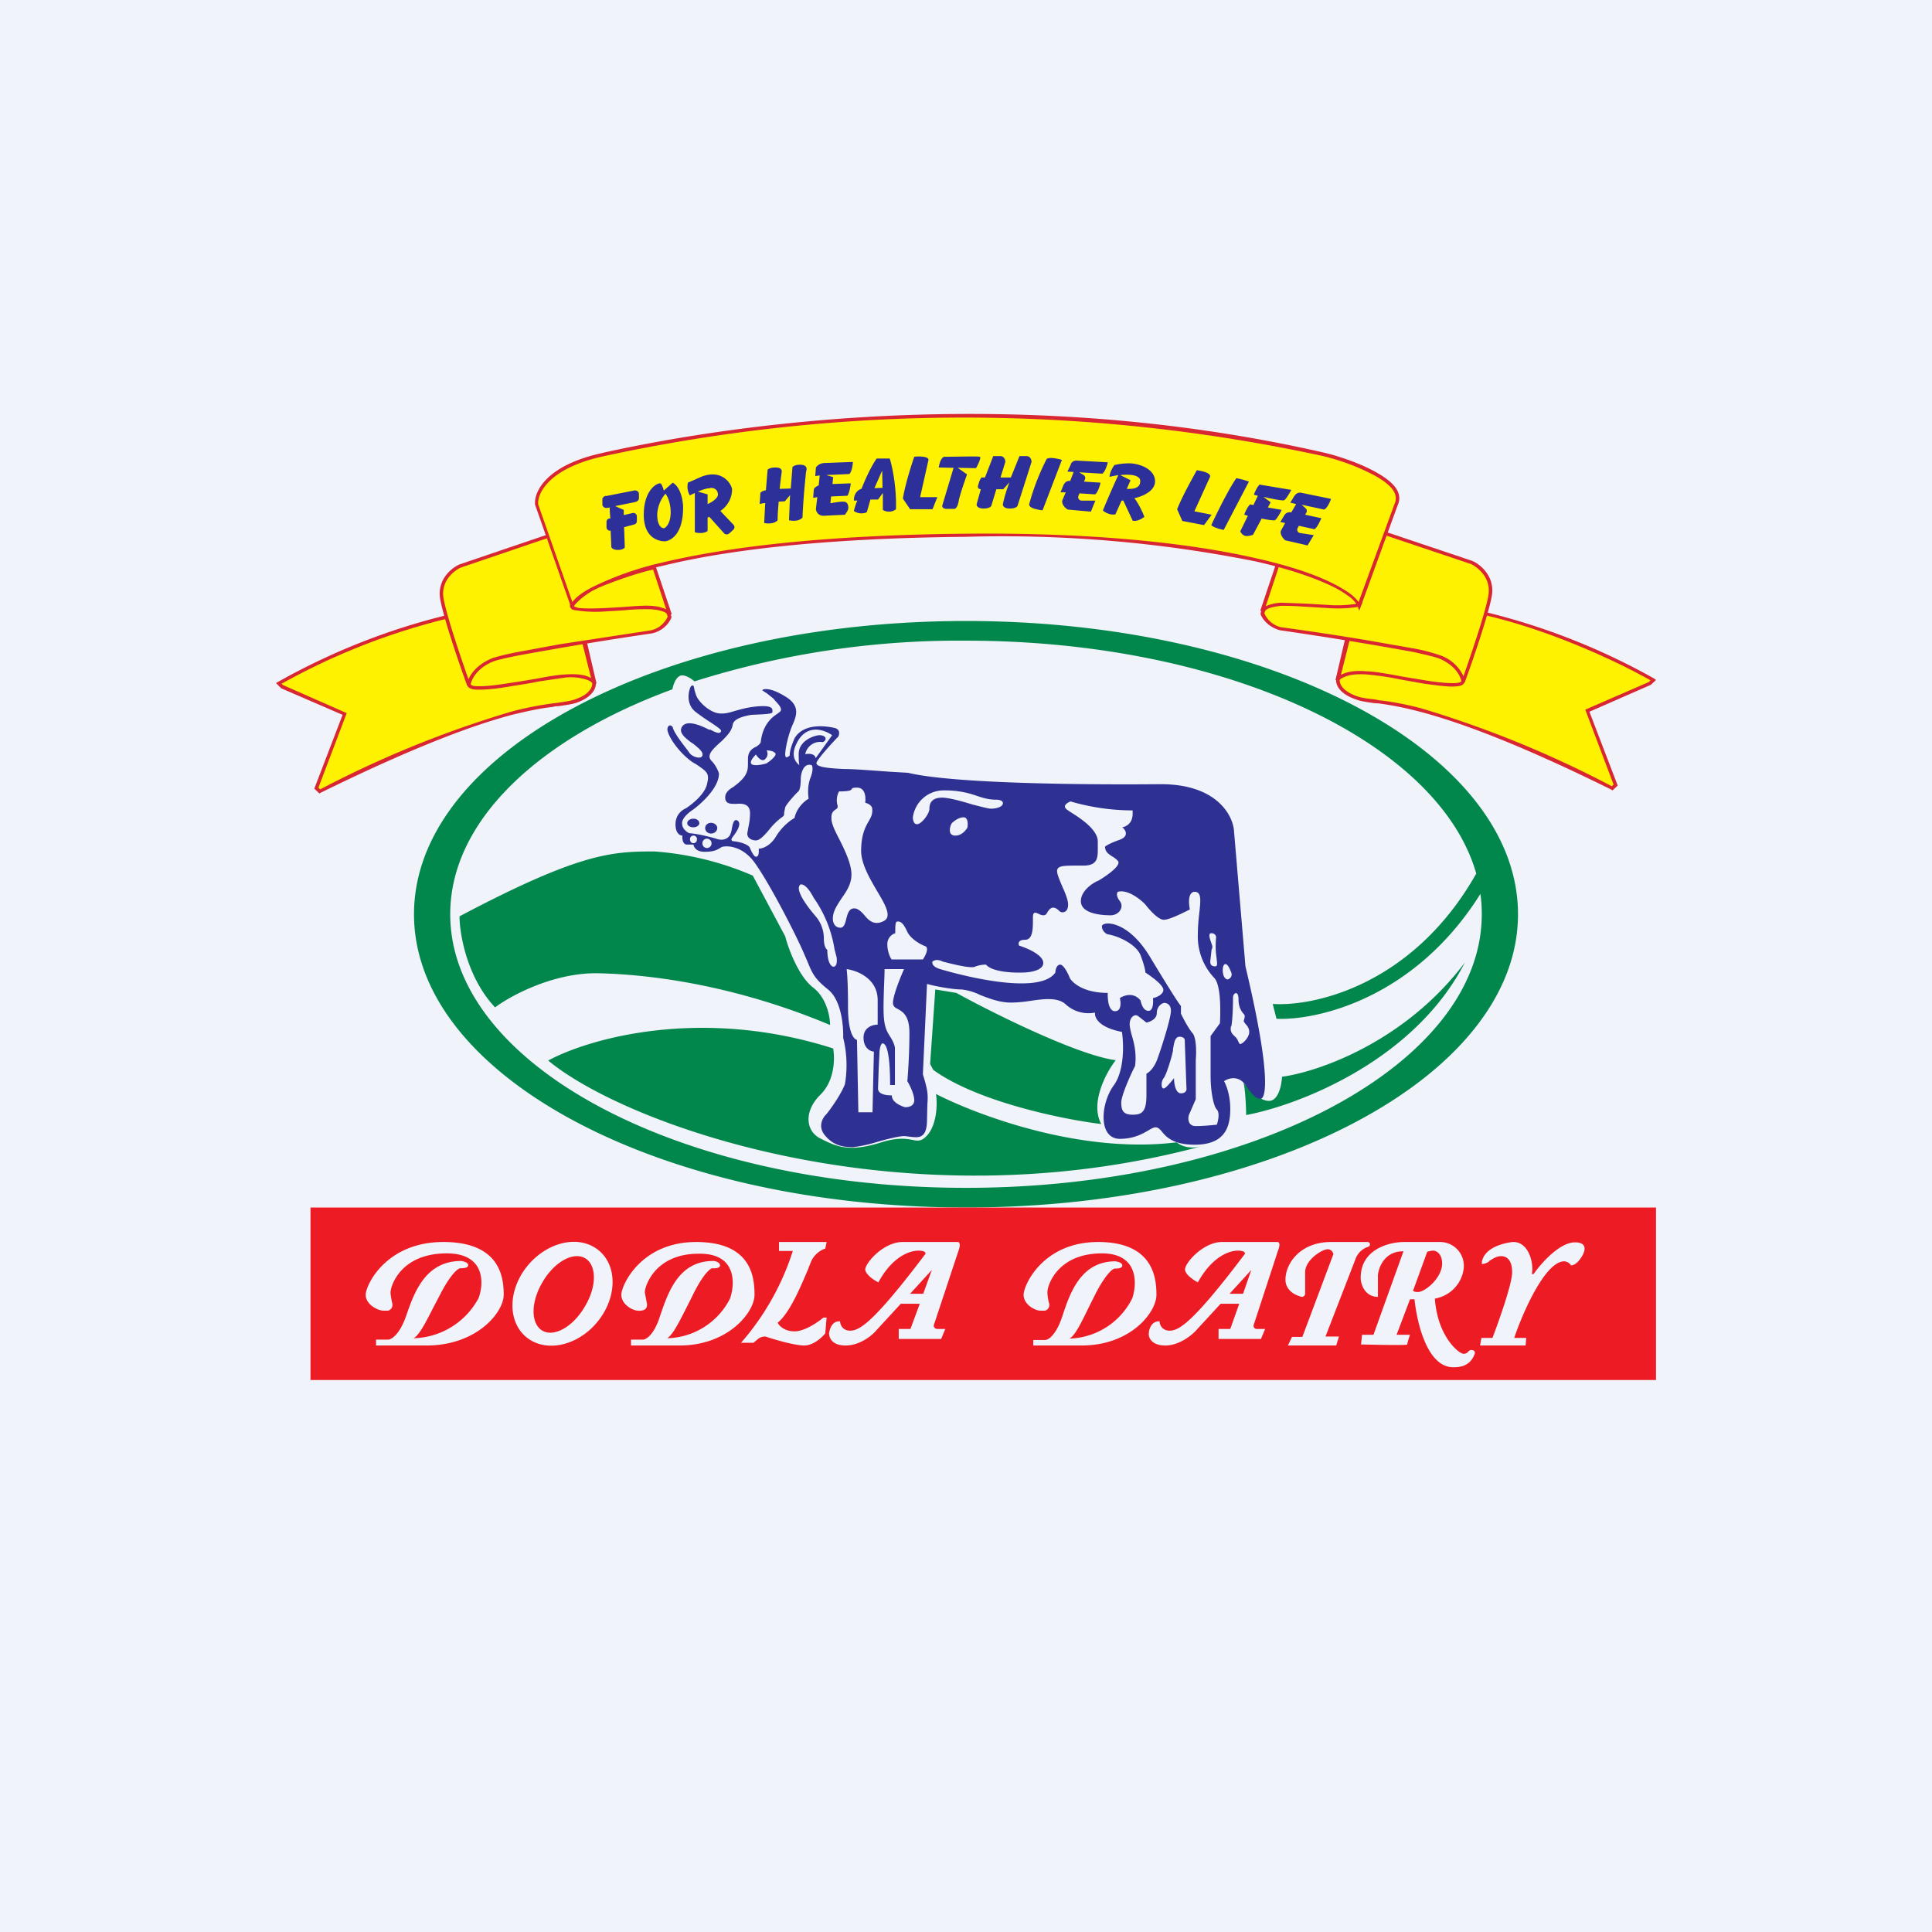
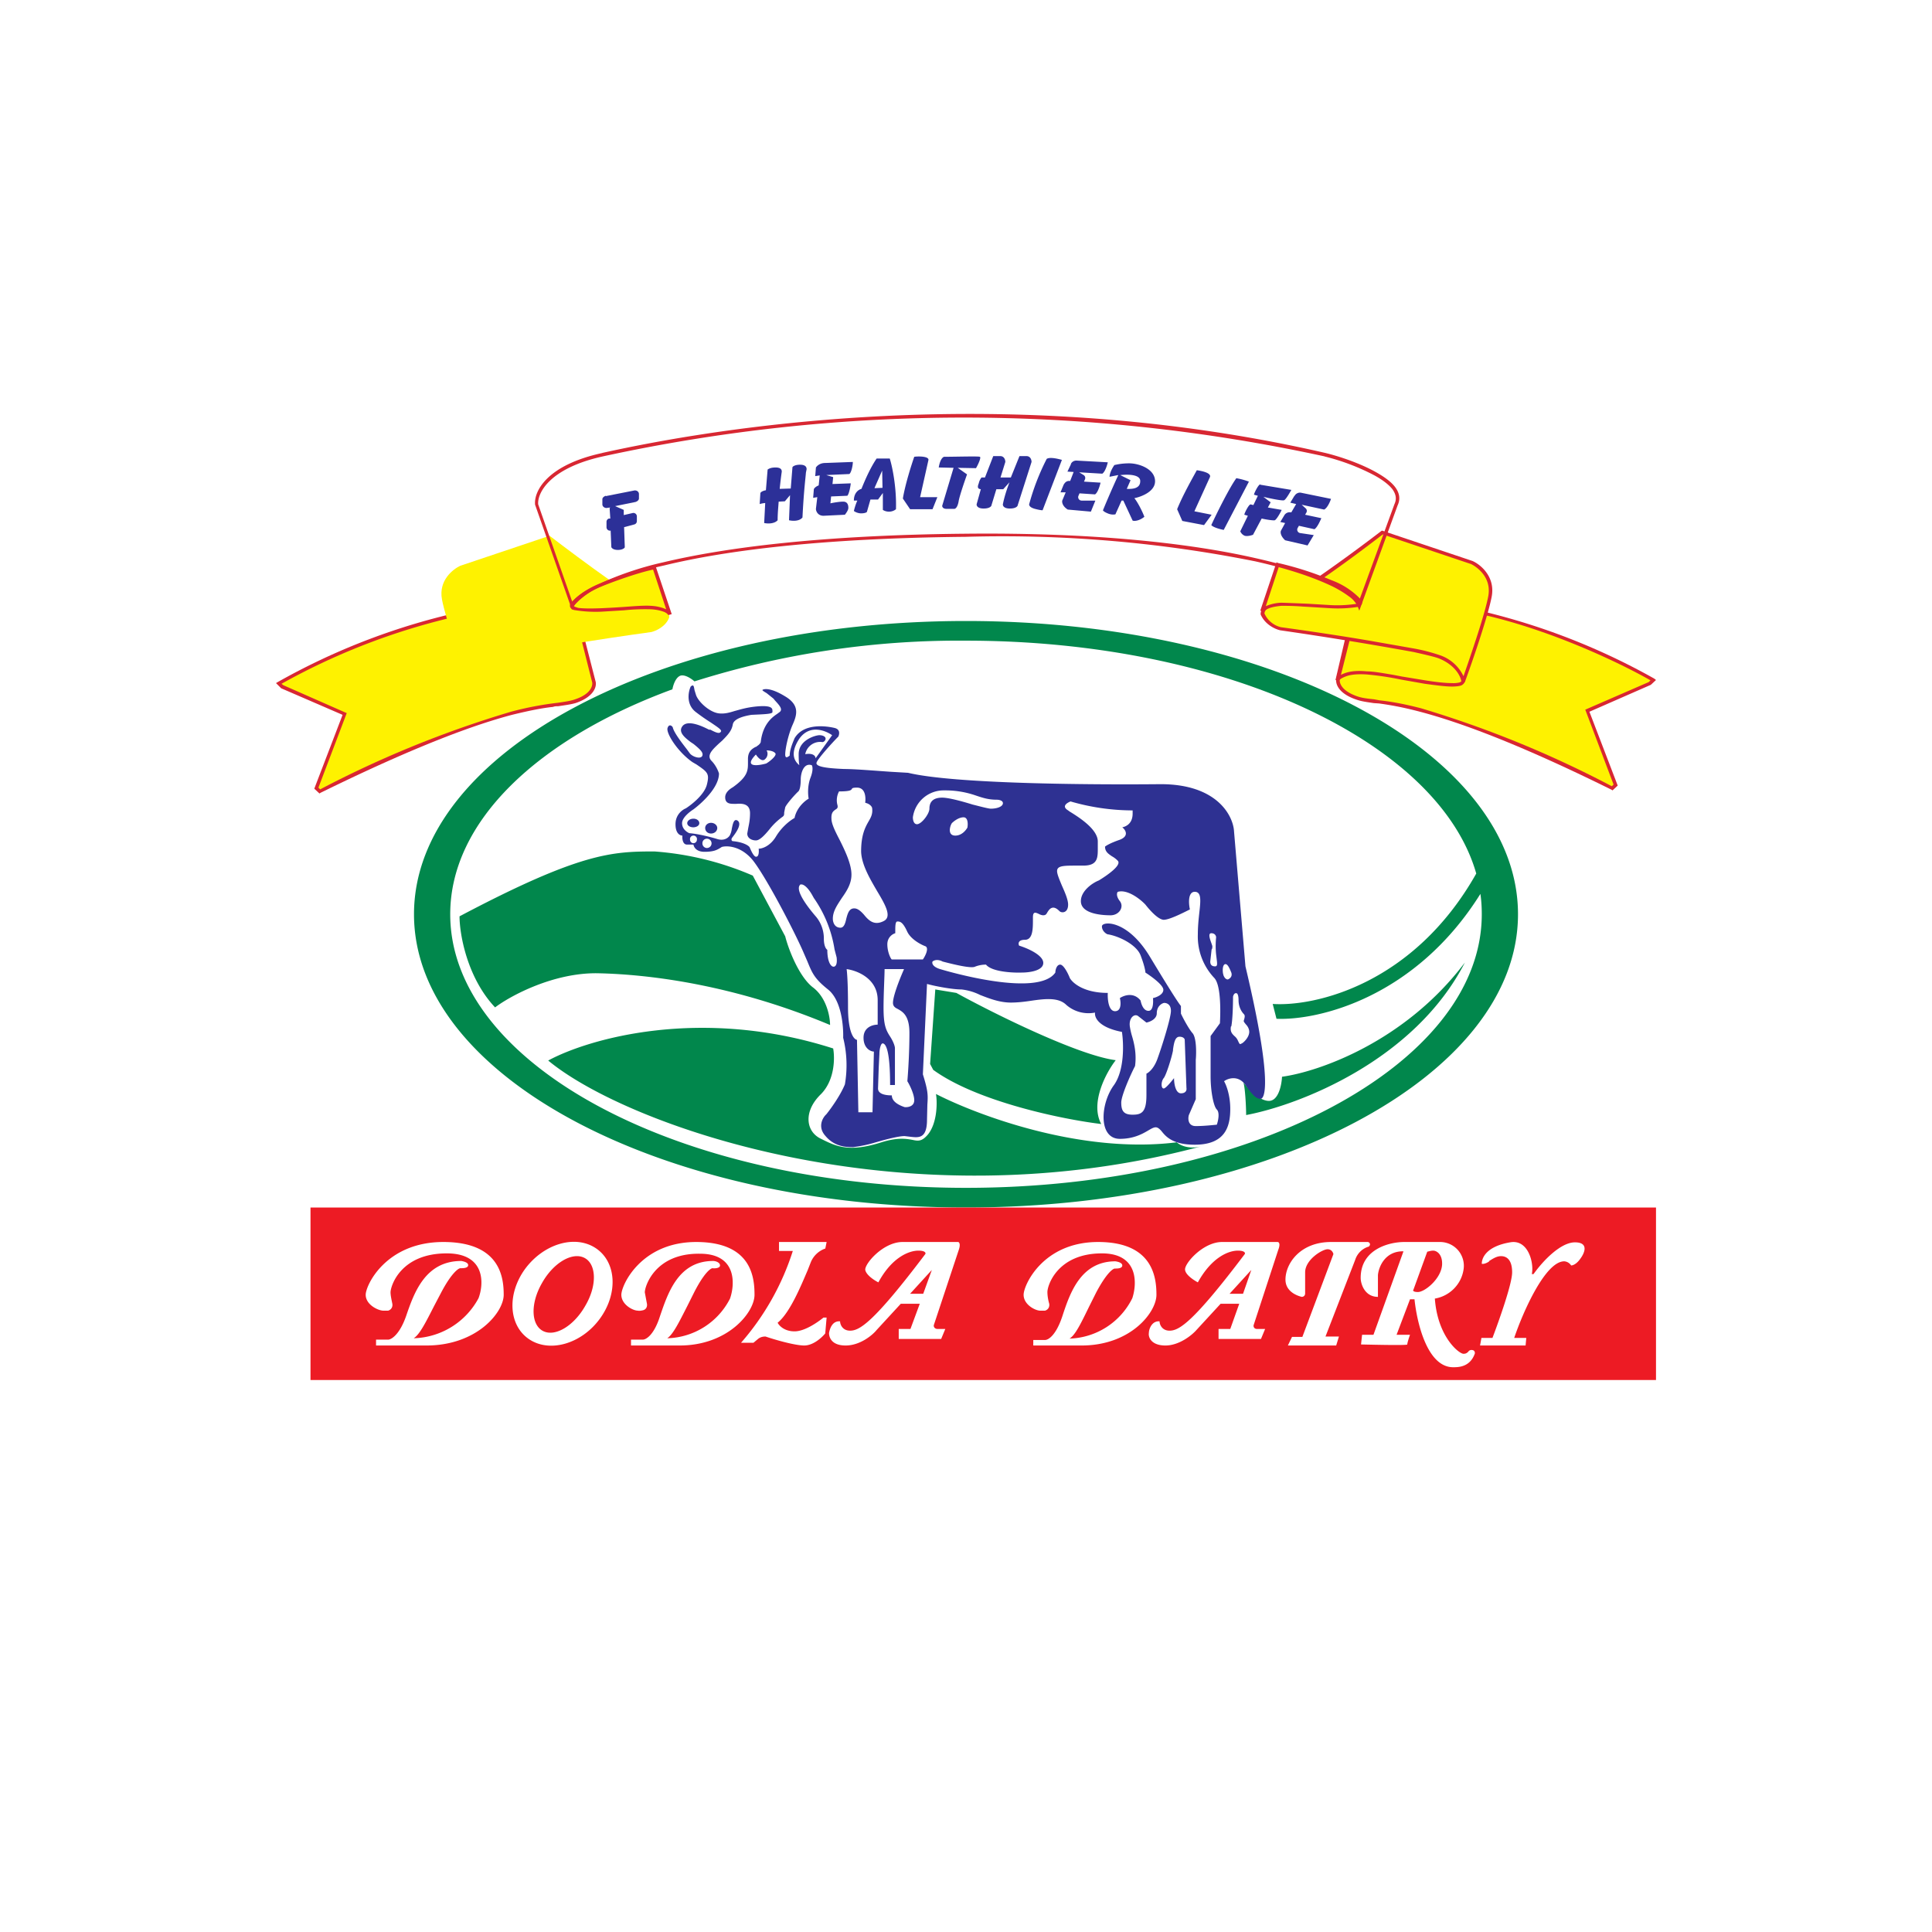
<svg xmlns="http://www.w3.org/2000/svg" width="56" height="56" viewBox="0 0 56 56">
-   <path fill="#F0F3FA" d="M0 0h56v56H0z" />
  <path fill="#01874C" fill-rule="evenodd" d="M44 26.5c0 4.7-7.16 8.5-16 8.5s-16-3.8-16-8.5S19.16 18 28 18s16 3.8 16 8.5Zm-1.05 0c0 4.38-6.7 7.93-14.95 7.93-8.26 0-14.95-3.55-14.95-7.93 0-2.7 2.55-5.09 6.44-6.52.03-.16.1-.32.2-.38.11-.07.3.03.44.15A25.43 25.43 0 0 1 28 18.57c7.5 0 13.7 2.93 14.79 6.75-1.81 3.21-4.67 3.86-5.9 3.78l.11.43c1.2.05 4.02-.6 5.91-3.62.03.2.04.4.04.59Zm-29.63.06c0 .52.22 1.78 1.03 2.64.45-.34 1.68-1 2.95-.99 1.6.03 4.04.36 6.76 1.5 0-.24-.1-.8-.51-1.1-.4-.32-.7-1.11-.79-1.47l-.94-1.76a8.75 8.75 0 0 0-2.85-.7c-1.22 0-2.15.03-5.65 1.88Zm22.8 5.76c0-.25-.03-.8-.08-.95.13.18.46.54.74.54.28 0 .37-.47.38-.7 1.04-.14 3.56-1 5.3-3.31-1.47 2.86-4.84 4.14-6.34 4.42Zm-20.23-1.58c2.29 1.9 10.36 4.78 18.92 2.49-.36.09-.62-.04-.7-.12-2.79.35-5.81-.8-6.98-1.4.04.24.04.83-.23 1.17-.17.2-.27.2-.45.16-.17-.03-.42-.08-.9.07-.94.3-1.31.12-1.75-.1-.45-.21-.52-.8 0-1.3.4-.41.4-1.05.35-1.32-3.84-1.23-7.1-.28-8.26.35Zm11.22-2.06.61.1c1.09.6 3.53 1.81 4.62 1.95-.28.36-.75 1.24-.42 1.85-1.09-.13-3.59-.64-4.87-1.57l-.09-.17.15-2.16Z" />
  <path fill="#2E3192" fill-rule="evenodd" d="M20.17 20.64c-.29-.22-.22-.59-.15-.74.08-.07.09-.02.11.1l.04.13c.06.21.42.54.7.55.14.01.26-.02.42-.07.15-.04.33-.1.61-.13.49-.05.49.06.49.13v.03c0 .05-.2.06-.4.07l-.21.01c-.18.03-.51.1-.54.28-.03.17-.12.28-.31.47l-.09.08c-.18.17-.37.34-.22.5.13.13.2.3.22.37 0 .41-.5.86-.74 1.04-.11.07-.33.24-.33.4 0 .17.14.26.21.29.27.02.65.12.81.17.16.05.29 0 .36-.1a.53.53 0 0 0 .06-.19c.03-.15.06-.3.16-.25.17.1-.08.41-.14.49-.05.06-.02.1 0 .11.32.03.47.13.5.18.04.1.13.3.2.27.07-.01.07-.16.06-.23.1 0 .33-.07.5-.35.18-.3.43-.48.54-.54.06-.3.3-.5.41-.56-.02-.1-.04-.36.05-.6.09-.23.06-.34.04-.37-.24-.08-.32.24-.32.41 0 .1-.01.29-.07.35-.08.07-.34.36-.38.46l-.03.15c0 .04 0 .08-.02.1l-.02.02c-.07.05-.23.17-.38.36-.17.21-.3.33-.4.33-.1 0-.25-.05-.25-.2l.03-.17c.02-.1.05-.23.05-.42 0-.29-.25-.28-.4-.27h-.05c-.12 0-.27 0-.27-.19 0-.15.15-.25.22-.29.45-.32.44-.5.44-.73V22c0-.23.13-.3.22-.35.02 0 .04-.02.05-.03.07-.04.1-.1.1-.11.06-.52.33-.72.48-.82.05-.04.09-.06.1-.09.04-.08-.08-.2-.17-.3l-.04-.05-.2-.16c-.07-.04-.13-.08-.12-.09.01-.02.19-.1.65.18.46.27.34.57.21.86-.12.29-.2.67-.2.83 0 .13.08.07.13.03 0-.18.1-.4.14-.5.27-.46.95-.35 1.16-.3.17.04.14.18.11.25-.2.2-.6.65-.63.75-.05.13.33.17.8.19.3 0 .9.05 1.34.08l.51.03c1.33.32 5.22.35 7.3.33 1.66-.01 2.13.92 2.15 1.38l.33 3.9c.81 3.41.55 3.84.44 3.84-.1 0-.2-.05-.44-.4-.2-.29-.5-.2-.62-.11.06.1.18.4.18.8 0 .51-.14 1.04-1.03 1.04-.64 0-.84-.24-.96-.39-.05-.06-.1-.1-.14-.11-.07-.02-.15.03-.27.1-.17.1-.42.23-.8.23-.63 0-.57-1.02-.17-1.56.31-.44.28-1.21.23-1.54-.68-.13-.8-.42-.78-.56a.98.98 0 0 1-.83-.22c-.23-.23-.63-.18-1.04-.12-.2.03-.39.05-.57.05-.33 0-.63-.12-.89-.22a1.6 1.6 0 0 0-.54-.16c-.28 0-.79-.1-1-.16l-.12 2.62c.15.48.15.6.13.88l-.01.43c0 .55-.23.53-.48.5l-.17-.02c-.18 0-.56.1-.9.2a3.9 3.9 0 0 1-.59.12c-.18 0-.53 0-.8-.32-.24-.26-.09-.53.02-.63.13-.16.41-.55.54-.87a3.3 3.3 0 0 0-.05-1.35c.01-.34-.05-1.09-.44-1.4-.4-.32-.46-.48-.6-.82l-.1-.23c-.22-.52-1-2.04-1.43-2.63-.34-.47-.78-.5-.95-.45l-.03.02c-.1.06-.19.12-.47.12-.24 0-.31-.14-.32-.21h-.19c-.12 0-.14-.17-.13-.26-.07 0-.2-.06-.2-.33 0-.28.2-.42.3-.46.17-.11.54-.4.61-.69.08-.32.02-.36-.3-.58l-.12-.07c-.43-.3-.77-.84-.72-.99.04-.12.12-.07.15-.02.03.15.27.46.41.64l.08.11c.07.1.3.18.36.09.06-.1-.07-.21-.24-.35a3.37 3.37 0 0 0-.09-.06c-.17-.13-.37-.29-.24-.46.15-.2.58 0 .77.1h.04c.17.09.27.13.31.05.02-.05-.11-.13-.3-.26a5.72 5.72 0 0 1-.43-.3Zm-.07 3.8a.1.1 0 0 0 .1-.1.1.1 0 0 0-.1-.12.1.1 0 0 0-.1.11c0 .06.04.11.1.11Zm.39.14a.13.13 0 0 0 0-.27.13.13 0 0 0-.13.14c0 .07.06.13.13.13Zm-.4-.6c.1 0 .18-.05.18-.12 0-.07-.07-.13-.17-.13s-.18.06-.18.13.08.12.18.12Zm.7.02c0 .09-.08.16-.18.16-.1 0-.17-.07-.17-.16 0-.08.07-.15.17-.15s.18.07.18.15Zm2.38-1.81v-.01c0 .03 0 .02 0 0Zm0-.01c-.01-.04-.02-.13-.02-.32 0-.42.5-.55.6-.55.1 0 .18.04.18.1 0 .06-.06.1-.09.1a.44.44 0 0 0-.5.35c.24-.04.3.06.3.12l.48-.67c-.2-.14-.65-.32-.95.1-.33.5-.07.71 0 .77Zm-.99-.18c-.09.1-.22-.05-.27-.13-.37.38.05.33.3.26.12-.07.32-.24.26-.3-.06-.07-.2-.08-.25-.08a.2.2 0 0 1-.04.25Zm2.14.94a.54.54 0 0 0-.05.38c.03.1-.01.12-.06.15-.05.04-.12.08-.11.26 0 .15.11.37.24.62.16.32.34.7.34 1 0 .27-.14.48-.28.68-.13.2-.26.38-.26.6 0 .1.05.26.22.26.1 0 .14-.12.17-.26.04-.15.08-.3.23-.3.1 0 .19.08.28.18.13.16.29.33.57.19.25-.12.06-.46-.18-.86-.21-.36-.46-.78-.47-1.16 0-.48.12-.7.21-.86.07-.12.13-.22.11-.39 0-.04-.06-.13-.2-.16v-.02c.01-.08.03-.42-.24-.42-.13 0-.14.02-.15.04-.02.03-.04.07-.37.07Zm-1.11 2.7c.04-.02.17.02.33.3l.05.09a3.55 3.55 0 0 1 .6 1.49l.06.23c.02.16-.01.27-.09.27s-.18-.15-.18-.49c-.04-.02-.1-.12-.1-.32a.99.99 0 0 0-.22-.63c-.12-.14-.68-.79-.45-.95Zm4.16-2.73a.9.9 0 0 0-.91.78c0 .07.02.2.12.2.13 0 .36-.3.36-.45 0-.15.06-.32.37-.32.18 0 .56.1.88.2.24.06.46.12.53.12.18 0 .35-.06.35-.16 0-.08-.12-.1-.18-.1-.25 0-.42-.06-.6-.12a2.69 2.69 0 0 0-.92-.15Zm.22.95c.06-.06.2-.17.34-.17.13 0 .13.2.11.3-.04.07-.16.23-.35.23-.23 0-.16-.27-.1-.36Zm-1.3 3.13c.1.23.4.39.54.44.1.06-.01.28-.08.38h-.9c-.02 0-.13-.2-.13-.44 0-.2.15-.3.23-.32V27c0-.15 0-.29.06-.29.07 0 .15 0 .28.28Zm-1.75 1.1c.3.04.9.27.9.9v.71c-.14 0-.41.07-.41.38 0 .3.2.4.3.4l-.04 1.76h-.41l-.04-2.1c-.09-.01-.26-.21-.26-.95 0-.73-.03-1.03-.04-1.1Zm1.66 0h-.56c0 .2-.03.72-.03 1.12 0 .51.07.65.2.85.1.16.13.28.13.32v1.07h-.14c0-.9-.1-1.16-.19-1.2-.08-.05-.12.17-.12.3l-.02.4-.02.6c0 .18.26.2.4.2 0 .2.25.3.37.34.1.01.28-.02.28-.2 0-.17-.13-.44-.2-.55.02-.23.06-.81.06-1.4 0-.5-.19-.61-.33-.69-.06-.03-.12-.06-.14-.13-.05-.15.19-.75.31-1.02Zm.83-.22c-.02.04-.01.15.22.22.3.09 2.84.82 3.34.1 0-.08.04-.23.14-.23s.23.26.28.39c.08.14.4.43 1.1.43-.01.18.02.53.21.53s.17-.26.14-.38c.12-.08.4-.18.6.07.02.1.08.3.23.3.14 0 .14-.25.13-.37.1-.02.3-.1.3-.24 0-.14-.35-.39-.52-.5 0-.06-.04-.24-.14-.5-.12-.31-.63-.56-.96-.61-.05-.02-.16-.1-.16-.23 0-.15.73-.21 1.39.88.53.88.81 1.32.9 1.43v.22c.06.13.22.43.33.56.12.12.12.57.1.78v1.14l-.2.46c-.03.1-.03.32.2.32s.5-.03.61-.04c.04-.11.09-.35 0-.44-.1-.1-.18-.55-.18-.96v-1.17l.27-.37c.02-.35.03-1.1-.16-1.31a1.75 1.75 0 0 1-.48-1.27c0-.21.02-.42.04-.6.04-.36.07-.61-.11-.63-.22-.02-.2.33-.16.51-.2.1-.61.31-.77.3-.17-.02-.41-.3-.52-.44-.15-.16-.52-.45-.8-.37-.03.03-.05.13.06.27.13.17-.02.41-.27.41s-.86-.04-.86-.41c0-.3.34-.53.52-.6.23-.14.67-.44.55-.57a.7.7 0 0 0-.17-.13c-.1-.07-.2-.13-.2-.28.02-.02.14-.1.43-.2.28-.11.16-.29.07-.36.1-.02.3-.1.3-.4v-.09a6.48 6.48 0 0 1-1.8-.26c-.1.04-.27.14-.07.26l.04.03c.26.16.82.51.82.87v.15c0 .3.02.55-.42.55h-.17c-.4 0-.59 0-.59.16 0 .09.07.25.14.42.09.2.18.41.18.55 0 .25-.19.25-.25.19-.07-.07-.18-.16-.29-.05a.52.52 0 0 0-.07.1c-.03.05-.05.07-.12.07a.31.31 0 0 1-.12-.04c-.09-.04-.17-.08-.17.1v.07c0 .25 0 .58-.23.58-.2 0-.2.11-.17.17.23.07.7.27.7.5 0 .23-.41.28-.62.28-.27.01-.87-.02-1.04-.23a.87.87 0 0 0-.32.06c-.12.06-.67-.08-.94-.15-.05-.03-.19-.08-.29 0Zm5.47 4.09c0-.2.26-.79.4-1.06.05-.37-.03-.68-.1-.91a2.28 2.28 0 0 1-.05-.23c-.04-.26.14-.4.25-.3l.23.18c.1-.02.3-.1.3-.27 0-.22.17-.3.22-.3.04 0 .19.02.19.23 0 .2-.25 1-.38 1.36-.1.3-.26.43-.33.46v.62c0 .5-.14.57-.4.57s-.33-.11-.33-.35Zm1.89-.42-.05-1.4c0-.03-.04-.09-.15-.09-.13 0-.16.17-.19.37v.03c-.04.21-.2.72-.27.8-.08.1-.08.3 0 .3.06 0 .22-.2.3-.3 0 .15.04.44.2.44.15 0 .17-.1.16-.15Zm1.3-1.79c.04-.2.05-.65.05-.86.02-.09.07-.11.09-.1.02-.01.07.02.07.2 0 .21.1.35.15.4.04.04.03.08.02.13l-.02.07c0 .03.03.06.06.1.05.05.1.13.1.22 0 .16-.18.33-.23.34l-.02.01c-.02.01-.03.01-.08-.1a.35.35 0 0 0-.1-.13c-.06-.06-.13-.12-.1-.28Zm-.57-2.24-.04.36c0 .09.04.14.14.14.08 0 .06-.09.04-.26l-.01-.08a2.43 2.43 0 0 1 0-.5c0-.04-.03-.12-.14-.12-.1 0-.04.17 0 .28l.03.09c0 .04 0 .08-.02.1Zm.57.68c.04.12-.05.18-.1.2-.08 0-.12-.1-.13-.13v-.01c-.02-.04-.04-.26.04-.3.07-.03.13.09.19.24Z" />
  <path fill="#ED1B24" fill-rule="evenodd" d="M48 35H9v5h39v-5Zm-37.1 3.83V39h1.46c1.46 0 2.24-.96 2.24-1.47 0-.5-.1-1.53-1.75-1.53-1.66 0-2.25 1.25-2.25 1.53s.34.45.5.46h.15c.1-.03.14-.12.12-.21-.02-.1-.05-.23-.05-.32 0-.18.29-1.14 1.65-1.13 1.1.01 1.06.88.9 1.3a2.2 2.2 0 0 1-1.88 1.16c.17-.1.35-.46.59-.93l.21-.4c.28-.53.48-.69.55-.7.08 0 .23 0 .23-.09 0-.08-.14-.11-.2-.12-1.05 0-1.37.93-1.6 1.6-.19.54-.43.68-.52.68h-.35Zm27.75-2.48-.9 2.4h-.3l-.12.25h1.4l.08-.26h-.39l.86-2.22a.59.59 0 0 1 .37-.38c.03 0 .06-.04.06-.07a.07.07 0 0 0-.07-.07h-1.06c-.89 0-1.32.62-1.32 1.09 0 .31.27.45.47.5.06 0 .1-.04.1-.1v-.61c0-.37.5-.67.65-.67.12 0 .16.1.17.14ZM18.29 39v-.17h.34c.1 0 .33-.14.5-.68.23-.67.53-1.6 1.54-1.6.07 0 .2.04.2.13 0 .08-.15.09-.22.08-.07.01-.26.17-.53.7l-.2.4c-.24.47-.41.82-.58.93a2.1 2.1 0 0 0 1.82-1.15c.15-.43.19-1.3-.87-1.3-1.3-.02-1.6.94-1.6 1.12l.06.32c.02.09-.02.18-.12.2-.04.01-.1.02-.14.01-.15 0-.48-.18-.48-.46S18.58 36 20.18 36s1.69 1.02 1.69 1.53S21.1 39 19.7 39h-1.4Zm11.66-.17V39h1.4c1.42 0 2.17-.96 2.17-1.47 0-.5-.1-1.53-1.69-1.53-1.6 0-2.16 1.25-2.16 1.53s.32.45.47.46h.15c.1-.03.14-.12.12-.21-.03-.1-.05-.23-.05-.32-.01-.18.28-1.14 1.6-1.13 1.04.01 1 .88.86 1.3A2.1 2.1 0 0 1 31 38.8c.17-.1.34-.46.57-.93l.2-.4c.28-.53.47-.69.54-.7.07 0 .22 0 .22-.09 0-.08-.13-.11-.2-.12-1.01 0-1.32.93-1.54 1.6-.18.54-.4.68-.5.68h-.34Zm-12.56-.61c-.53.73-1.45 1-2.05.6-.6-.4-.65-1.31-.12-2.04.54-.73 1.45-1 2.05-.6.6.4.65 1.31.12 2.04Zm-.42-.38c-.33.59-.88.92-1.23.74-.35-.18-.37-.8-.03-1.39.33-.59.88-.91 1.23-.73.35.18.37.8.03 1.38Zm6.95-1.64.04-.2h-1.38v.26h.4a7.49 7.49 0 0 1-1.5 2.66h.36l.12-.1c.09-.08.19-.08.23-.08.26.09.85.26 1.12.26.27 0 .52-.24.61-.35l.04-.46h-.09c-.16.13-.54.4-.84.4-.3 0-.45-.17-.49-.25.36-.29.68-1.08.87-1.52l.09-.23a.7.7 0 0 1 .42-.4Zm.72 2.37c-.22 0-.29-.18-.29-.27-.23-.02-.3.22-.32.34 0 .12.07.36.48.36.42 0 .78-.3.9-.45l.7-.76h.55l-.27.73h-.34v.29h1.23l.12-.29h-.23c-.07 0-.12-.06-.1-.12l.72-2.17c.06-.17.01-.23-.02-.23h-1.61c-.56 0-1.1.63-1.08.81.03.15.26.3.38.36.4-.74.9-.92 1.16-.92.2 0 .22.07.2.1-1.51 2-1.91 2.22-2.18 2.22Zm2.12-1.07h-.38l.63-.69-.25.69Zm6.85.8c0 .09.07.27.29.27.27 0 .67-.22 2.18-2.22.02-.03 0-.1-.2-.1-.26 0-.75.18-1.16.92-.11-.06-.35-.21-.37-.36-.03-.18.52-.81 1.07-.81h1.61c.04 0 .09.05.02.23l-.71 2.17c-.02.06.02.12.09.12h.24l-.12.29h-1.23v-.29h.34l.26-.73h-.54l-.7.76c-.13.15-.5.45-.9.45-.41 0-.5-.24-.48-.36 0-.12.09-.36.31-.34Zm2.03-.8h.39l.24-.69-.63.69Zm4.3.1v-.64c.02-.23.2-.7.74-.69l-.87 2.42h-.33l-.03.28c.45.01 1.34.03 1.34 0 0-.04.05-.2.08-.28h-.39l.39-1.03H41c.07.68.37 1.97 1.12 1.97.15 0 .49 0 .63-.4 0-.03 0-.1-.1-.1-.05 0-.08.03-.1.06-.03.02-.05.05-.13.05-.13 0-.75-.49-.83-1.6.42-.07.76-.4.83-.83a.69.69 0 0 0-.67-.81H40.7c-.42 0-1.26.2-1.26 1.04 0 .18.12.55.5.55Zm1.03-.22.4-1.1c.02 0 .1-.03.17-.03.1 0 .27.1.26.4-.02.41-.5.8-.7.8-.15 0-.15-.05-.13-.07Zm2.2-.82c-.12.08-.2.08-.22.07 0-.2.17-.51.82-.62.53-.1.7.61.63.92h.05c.3-.42.8-.92 1.2-.92.39 0 .3.28.16.47-.11.16-.22.2-.27.2a.257.257 0 0 0-.2-.12c-.55 0-1.2 1.48-1.45 2.22h.35l-.02.22H42.9l.04-.22h.32c.19-.5.57-1.57.57-1.9 0-.41-.2-.47-.32-.47s-.22.06-.36.15Z" />
  <path fill="#FEF200" d="M13.48 17.76a19.24 19.24 0 0 0-5.4 2.05l.1.1 1.8.79-.81 2.15.1.1c5.62-2.78 6.73-2.4 7.39-2.62.52-.17.59-.46.55-.58l-.34-1.35c-.21-.39-1.18-1.05-3.4-.64Z" />
  <path fill="#D82732" d="M16.82 18.41c-.2-.35-1.14-1.01-3.33-.6a19.2 19.2 0 0 0-5.33 2.01l.05.04 1.84.81-.82 2.16.05.05a30.73 30.73 0 0 1 5.53-2.25 9.45 9.45 0 0 1 1.36-.26c.2-.03.35-.05.47-.09.51-.16.55-.43.52-.52l-.34-1.35Zm-3.35-.7c2.22-.41 3.22.25 3.44.66v.01l.35 1.36c.05.15-.04.46-.58.64-.14.04-.3.06-.5.09-.05 0-.1 0-.15.02-.29.03-.66.1-1.19.23-1.06.28-2.74.88-5.55 2.26l-.03.02-.15-.14.82-2.14-1.78-.77L8 19.8l.05-.03a19.3 19.3 0 0 1 5.42-2.06Z" />
-   <path fill="#D82732" d="m16.96 18.39.33 1.42-.1.03c0-.03-.06-.1-.19-.14a1.51 1.51 0 0 0-.62-.06l-.75.11-.25.05-.68.11c-.3.05-.58.08-.79.08-.1 0-.2 0-.26-.03a.2.2 0 0 1-.08-.05.12.12 0 0 1-.03-.1c0-.18.06-.38.14-.54a.99.99 0 0 1 .14-.21c.05-.06.1-.1.16-.13l.4-.08a85.68 85.68 0 0 1 2.53-.46h.05Zm-2.55.55-.4.08a.29.29 0 0 0-.12.1.9.9 0 0 0-.12.19 1.4 1.4 0 0 0-.13.51v.02l.05.03c.05.02.12.02.22.02.2 0 .47-.03.78-.08a34.6 34.6 0 0 0 .93-.15c.3-.06.56-.1.76-.11.3-.02.51 0 .66.06l.11.05-.27-1.16a279.17 279.17 0 0 0-2.47.44Z" />
  <path fill="#FEF200" d="M19 17.6c.33.02.4.2.4.29-.1.28-.4.4-.52.43-1.33.18-4.12.61-4.62.82-.5.2-.66.56-.67.71-.22-.6-.68-1.94-.78-2.48-.1-.55.32-.87.53-.97l2.59-.87c.89.68 2.74 2.06 3.07 2.08Z" />
-   <path fill="#D82732" d="m15.94 15.47.02.02a49.74 49.74 0 0 0 2.58 1.84 3.71 3.71 0 0 0 .46.23c.18 0 .3.06.36.13.07.06.1.14.1.2v.02a.8.8 0 0 1-.57.45 106.09 106.09 0 0 0-3.87.64c-.35.07-.62.13-.74.18-.48.2-.63.55-.64.68l-.1.01c-.22-.6-.68-1.94-.78-2.5-.1-.57.33-.91.56-1.01l2.62-.89Zm-2.58.98c-.2.09-.6.4-.5.91.09.5.49 1.68.72 2.33.08-.19.27-.43.66-.6.13-.05.4-.12.76-.19l1.25-.23 2.62-.4a.7.7 0 0 0 .48-.39.2.2 0 0 0-.06-.13.505.505 0 0 0-.29-.1c-.03 0-.06 0-.1-.02a15.99 15.99 0 0 1-1.26-.78c-.6-.42-1.28-.93-1.72-1.27l-2.56.87Z" />
  <path fill="#FEF200" d="m19.42 17.81-.46-1.36c-.47.09-1.22.37-1.54.5-.16.07-.54.24-.81.54-.33.38 1.75.08 2.25.12.4.03.54.15.56.2Z" />
  <path fill="#D82732" d="m19 16.4.47 1.4-.1.03c0-.01-.03-.05-.11-.09-.08-.03-.2-.07-.4-.08a5.75 5.75 0 0 0-.77.03l-.66.04a3.78 3.78 0 0 1-.8-.05.2.2 0 0 1-.08-.05.1.1 0 0 1-.03-.08c0-.04.03-.06.05-.1.28-.3.67-.48.83-.54a9.42 9.42 0 0 1 1.55-.5l.05-.01Zm-.07.11c-.47.1-1.18.36-1.5.49a2.12 2.12 0 0 0-.8.56v.01l.04.02.09.03c.15.02.39.02.66.01a25.52 25.52 0 0 0 .83-.05c.26-.02.49-.03.61-.02a1.26 1.26 0 0 1 .45.1l-.38-1.15Z" />
  <path fill="#FEF200" d="M42.52 17.67c2.22.41 4.53 1.54 5.4 2.05l-.1.1-1.8.78.81 2.15-.1.1c-5.62-2.78-6.73-2.4-7.39-2.61-.52-.18-.59-.46-.55-.59l.34-1.35c.21-.38 1.18-1.05 3.4-.63Z" />
  <path fill="#D82732" d="M39.18 18.32c.2-.36 1.14-1.02 3.33-.6 2.17.4 4.42 1.48 5.33 2l-.05.05-1.84.8.82 2.17-.05.05a30.73 30.73 0 0 0-5.53-2.26c-.54-.14-.92-.2-1.2-.23l-.16-.03c-.2-.02-.35-.04-.47-.08-.51-.17-.55-.43-.52-.52l.34-1.35Zm3.35-.7c-2.22-.42-3.22.25-3.44.66l-.35 1.36c-.05.16.04.46.58.64.14.05.3.07.5.1l.15.01c.29.04.66.1 1.19.24 1.06.28 2.74.87 5.55 2.26l.03.02.15-.14-.82-2.14 1.78-.78.15-.14-.05-.04a19.3 19.3 0 0 0-5.42-2.05Z" />
  <path fill="#D82732" d="m39.04 18.3-.33 1.41.1.03c0-.03.06-.08.19-.13.12-.05.32-.08.62-.06a8.69 8.69 0 0 1 1 .15l.68.12c.3.04.58.08.79.08.1 0 .2-.01.26-.03a.2.2 0 0 0 .08-.06.12.12 0 0 0 .03-.09 1.5 1.5 0 0 0-.14-.55.98.98 0 0 0-.14-.2.39.39 0 0 0-.16-.13l-.4-.09a82.39 82.39 0 0 0-2.53-.45h-.05Zm2.55.55.4.08c.03.01.07.04.12.1.04.04.08.1.12.18.07.16.12.35.13.52v.02l-.05.03a.72.72 0 0 1-.22.02c-.2 0-.47-.03-.78-.08l-.67-.11-.26-.05c-.3-.05-.57-.1-.76-.1-.3-.03-.51 0-.66.06a.69.69 0 0 0-.11.05l.27-1.17a279.17 279.17 0 0 1 2.47.45Z" />
  <path fill="#FEF200" d="M37 17.51c-.33.02-.4.2-.4.29.1.28.4.4.52.42 1.33.2 4.12.62 4.62.83.5.2.66.56.67.71.22-.6.68-1.94.78-2.49.1-.54-.32-.87-.53-.96l-2.59-.88c-.89.69-2.74 2.07-3.07 2.08Z" />
  <path fill="#D82732" d="m40.06 15.38-.02.01a49.9 49.9 0 0 1-2.58 1.85 3.74 3.74 0 0 1-.46.22c-.18.01-.3.06-.36.13a.28.28 0 0 0-.1.2v.02c.13.3.43.43.57.46a106.06 106.06 0 0 1 3.87.63c.35.08.62.14.74.19.48.2.63.54.64.68h.1c.22-.6.68-1.94.78-2.49.1-.57-.33-.92-.56-1.02l-2.62-.88Zm2.58.97c.2.1.59.4.5.92-.09.5-.49 1.67-.72 2.33a1.17 1.17 0 0 0-.66-.6 5.2 5.2 0 0 0-.76-.2l-1.25-.22c-.93-.16-1.96-.31-2.62-.4a.7.7 0 0 1-.48-.4.2.2 0 0 1 .06-.12c.05-.05.14-.1.29-.1.03 0 .06 0 .1-.02l.11-.05a15.9 15.9 0 0 0 1.14-.73c.61-.42 1.29-.93 1.73-1.27l2.56.86Z" />
  <path fill="#FEF200" d="m36.58 17.72.46-1.36c.47.08 1.22.37 1.54.5.16.06.54.23.81.54.33.38-1.75.08-2.25.11-.4.03-.54.15-.56.2Z" />
  <path fill="#D82732" d="m37 16.3-.47 1.4.1.03s.03-.04.11-.08.2-.07.4-.09c.12 0 .34 0 .6.02l.17.01.66.04a3.76 3.76 0 0 0 .8-.04.2.2 0 0 0 .08-.05.1.1 0 0 0 .03-.09.18.18 0 0 0-.05-.09 2.22 2.22 0 0 0-.83-.54 9.4 9.4 0 0 0-1.55-.5L37 16.3Zm.07.12c.47.09 1.18.36 1.5.49a2.12 2.12 0 0 1 .8.56l-.04.03a3.7 3.7 0 0 1-.75.04l-.66-.04a76.27 76.27 0 0 0-.78-.03 1.26 1.26 0 0 0-.45.1l.38-1.15Z" />
-   <path fill="#FEF200" d="m15.55 14.63 1.02 2.94c.3-.6 2.99-1.96 11.4-2.05 7.53-.08 11.11 1.28 11.42 2.05l1.08-2.94c.32-.67-1.24-1.24-2.06-1.45a49.23 49.23 0 0 0-20.95 0c-1.6.36-1.94 1.12-1.91 1.45Z" />
  <path fill="#D82732" d="M38.4 13.23a49.18 49.18 0 0 0-20.93 0c-1.58.35-1.9 1.09-1.87 1.39l.99 2.83c.04-.05.1-.12.18-.18.12-.1.29-.2.5-.3a9.31 9.31 0 0 1 1.95-.67c1.76-.42 4.54-.79 8.75-.83 3.76-.04 6.55.28 8.43.71.94.21 1.65.45 2.15.69.25.12.45.24.6.35.1.08.17.15.23.23l1.04-2.84c.07-.15.04-.29-.06-.43-.11-.14-.3-.28-.52-.4a6.38 6.38 0 0 0-1.45-.55Zm-20.95-.1c2-.44 10.91-2.31 20.97 0 .41.1 1.01.3 1.47.56.23.13.43.27.55.43.12.16.16.34.07.53L39.4 17.7l-.05-.13a.77.77 0 0 0-.26-.29 3.1 3.1 0 0 0-.57-.33c-.5-.23-1.2-.47-2.14-.68a37.34 37.34 0 0 0-8.4-.71c-4.2.04-6.97.4-8.73.83a9.2 9.2 0 0 0-1.92.65 2 2 0 0 0-.48.3.78.78 0 0 0-.22.24l-.05.1-1.07-3.05c-.04-.38.33-1.15 1.95-1.5Z" />
  <path fill="#2C3098" d="m17.56 14.38.81-.16c.08-.02.15.03.15.1v.13c0 .04-.04.08-.1.1l-.59.12.25.11v.15l.26-.06a.1.1 0 0 1 .12.1v.13a.1.1 0 0 1-.07.1l-.3.08.02.58c0 .02-.06.08-.2.08s-.18-.06-.19-.08l-.02-.48a.1.1 0 0 1-.12-.1v-.15a.1.1 0 0 1 .07-.1h.04l-.02-.3.02-.02-.08.01c-.07.02-.15-.03-.15-.1v-.15c0-.04.04-.08.1-.1Z" />
-   <path fill="#2C3098" fill-rule="evenodd" d="M19.16 14.02c-.05-.06-.5.13-.5.9s.56.77.61.77c.04 0 .53-.06.53-.98 0-.18-.06-.58-.3-.72l-.26.23a.65.65 0 0 0-.08-.2Zm.13.29a.98.98 0 0 0-.24.6c0 .35.14.4.19.4.05 0 .2-.13.2-.46 0-.28-.1-.48-.15-.54Zm1.3-.16c-.09 0-.23.04-.36.1l.28.08v.28c.19-.08.3-.2.3-.27s-.03-.2-.22-.2Zm-.6.21.15-.07v1.13c0 .01.05.03.17.03.1 0 .18-.04.2-.06V15l.05-.02.43.48c.04.04.1.04.15 0l.12-.11a.1.1 0 0 0 0-.14l-.38-.4a.76.76 0 0 0 .34-.63c-.03-.17-.29-.58-.87-.37l-.41.18a.5.5 0 0 0 .05.36Z" />
  <path fill="#2C3098" d="m22.9 14.34-.03.74c.09.02.29.04.39-.08.04-.8.09-1.15.1-1.3l.02-.1c0-.05-.02-.13-.19-.13-.13 0-.2.04-.22.07l-.05.62-.32.01a11.37 11.37 0 0 1 .06-.5c0-.05-.02-.12-.18-.12-.14 0-.2.04-.23.06l-.05.6c-.11.02-.15.06-.16.08l-.02.32a.84.84 0 0 1 .16-.03l-.03.58c.09.02.29.03.39-.08 0-.2.02-.39.03-.54l.18-.01.16-.19Zm.75-.79-.02.25.13-.02-.03.29c-.08.03-.13.08-.14.11l-.02.25.12-.02-.04.34c0 .06.05.2.22.2l.62-.03c.03-.04.1-.13.1-.2 0-.09-.03-.18-.15-.18-.1 0-.29.03-.37.05l.02-.2.47-.02c.05-.05.09-.26.1-.36l-.53.02.02-.2-.2-.06.67-.03c.06-.05.1-.25.1-.35l-.8.03c-.17 0-.25.1-.27.13Zm1.32.62c.12-.3.27-.63.44-.88h.38c.07.22.2.83.18 1.47a.31.31 0 0 1-.2.07.32.32 0 0 1-.18-.05v-.49l-.14.19h-.22l-.1.35c0 .02-.06.05-.17.05-.1 0-.19-.05-.21-.07.02-.08.05-.19.1-.3h-.1c0-.23.14-.32.22-.34Zm.38-.02.23-.01-.01-.5-.22.5Zm.82.3c.07-.42.25-.98.33-1.21.15-.02.44-.01.41.1l-.24 1.07h.5l-.14.35h-.65l-.21-.31Zm7.95.31c.16-.4.45-.91.57-1.13.15.02.43.08.38.2l-.45.99.5.1-.22.3-.63-.12-.15-.34Zm-6.36-1.2.53.01c.06-.1.16-.32.11-.33-.05-.02-.7 0-1.03 0-.03 0-.12.06-.16.31l.43.01-.33 1.1c0 .03.02.09.13.09h.22c.03 0 .1-.04.13-.24.04-.19.18-.59.24-.76l-.27-.19Zm.79.28.24-.62h.2c.12 0 .15.11.15.17l-.14.45h.3l.25-.62h.2c.12 0 .15.11.15.17l-.4 1.25c0 .03-.05.1-.23.1s-.21-.09-.2-.13c.04-.2.11-.42.19-.63l-.18.2h-.2l-.14.46c0 .03-.05.1-.23.1s-.21-.09-.2-.13l.12-.43c-.1-.01-.1-.07-.06-.17a.4.4 0 0 1 .08-.17h.1Zm1.79-.54c.1-.06.33 0 .44.03l-.56 1.46c-.01 0-.07 0-.22-.04s-.17-.1-.17-.13a6.7 6.7 0 0 1 .51-1.32Zm.7.16-.1.21.18.01-.1.26h-.03c-.1 0-.14.08-.16.11l-.09.22h.15l-.1.24c-.01.04 0 .16.16.26l.67.06.13-.32h-.4a.1.1 0 0 1-.09-.14l.03-.07.45.03c.08-.05.14-.25.16-.34l-.48-.03.03-.07a.1.1 0 0 0-.04-.12l-.13-.08.67.04c.08-.05.14-.24.16-.33l-.91-.05c-.1 0-.15.07-.16.1Zm6.48.91-.12.2.17.04-.14.24h-.02a.18.18 0 0 0-.18.08l-.12.2.14.03-.12.22c-.02.04-.02.15.12.28l.65.15.18-.3-.4-.06a.1.1 0 0 1-.07-.14l.04-.07.45.1c.08-.05.16-.23.2-.32l-.47-.1.04-.07a.1.1 0 0 0-.03-.12l-.11-.1.65.14c.09-.04.17-.22.2-.31l-.88-.18a.18.18 0 0 0-.18.1Z" />
  <path fill="#2C3098" fill-rule="evenodd" d="M32.48 13.77c.28-.03.58 0 .57.18 0 .2-.2.23-.39.22l.11-.25-.3-.15Zm-.07 0-.25.05c.01-.14.1-.28.14-.34.05-.01.2-.05.43-.05.28 0 .75.16.75.52 0 .3-.4.45-.6.49.1.12.24.4.29.54-.15.12-.29.13-.34.11l-.27-.58h-.05l-.18.4c-.02 0-.09.02-.2-.02-.13-.05-.16-.09-.16-.1a27.2 27.2 0 0 1 .44-1.01Z" />
  <path fill="#2C3098" d="M35.83 13.87c-.19.26-.56 1-.72 1.35.06.07.26.12.36.14l.73-1.4a2.04 2.04 0 0 0-.37-.1Zm.7.18.9.15c-.05.09-.16.28-.21.3-.04.02-.36-.04-.6-.1l.21.16-.08.15.4.07c-.04.09-.15.28-.2.3-.03.01-.2-.01-.38-.05l-.25.47c-.05.02-.16.05-.24.03a.24.24 0 0 1-.13-.13l.22-.45-.1-.03c-.02 0 .12-.3.18-.3l.08.02.13-.27a3.13 3.13 0 0 1-.11-.03c-.02 0 .12-.3.18-.3Z" />
</svg>